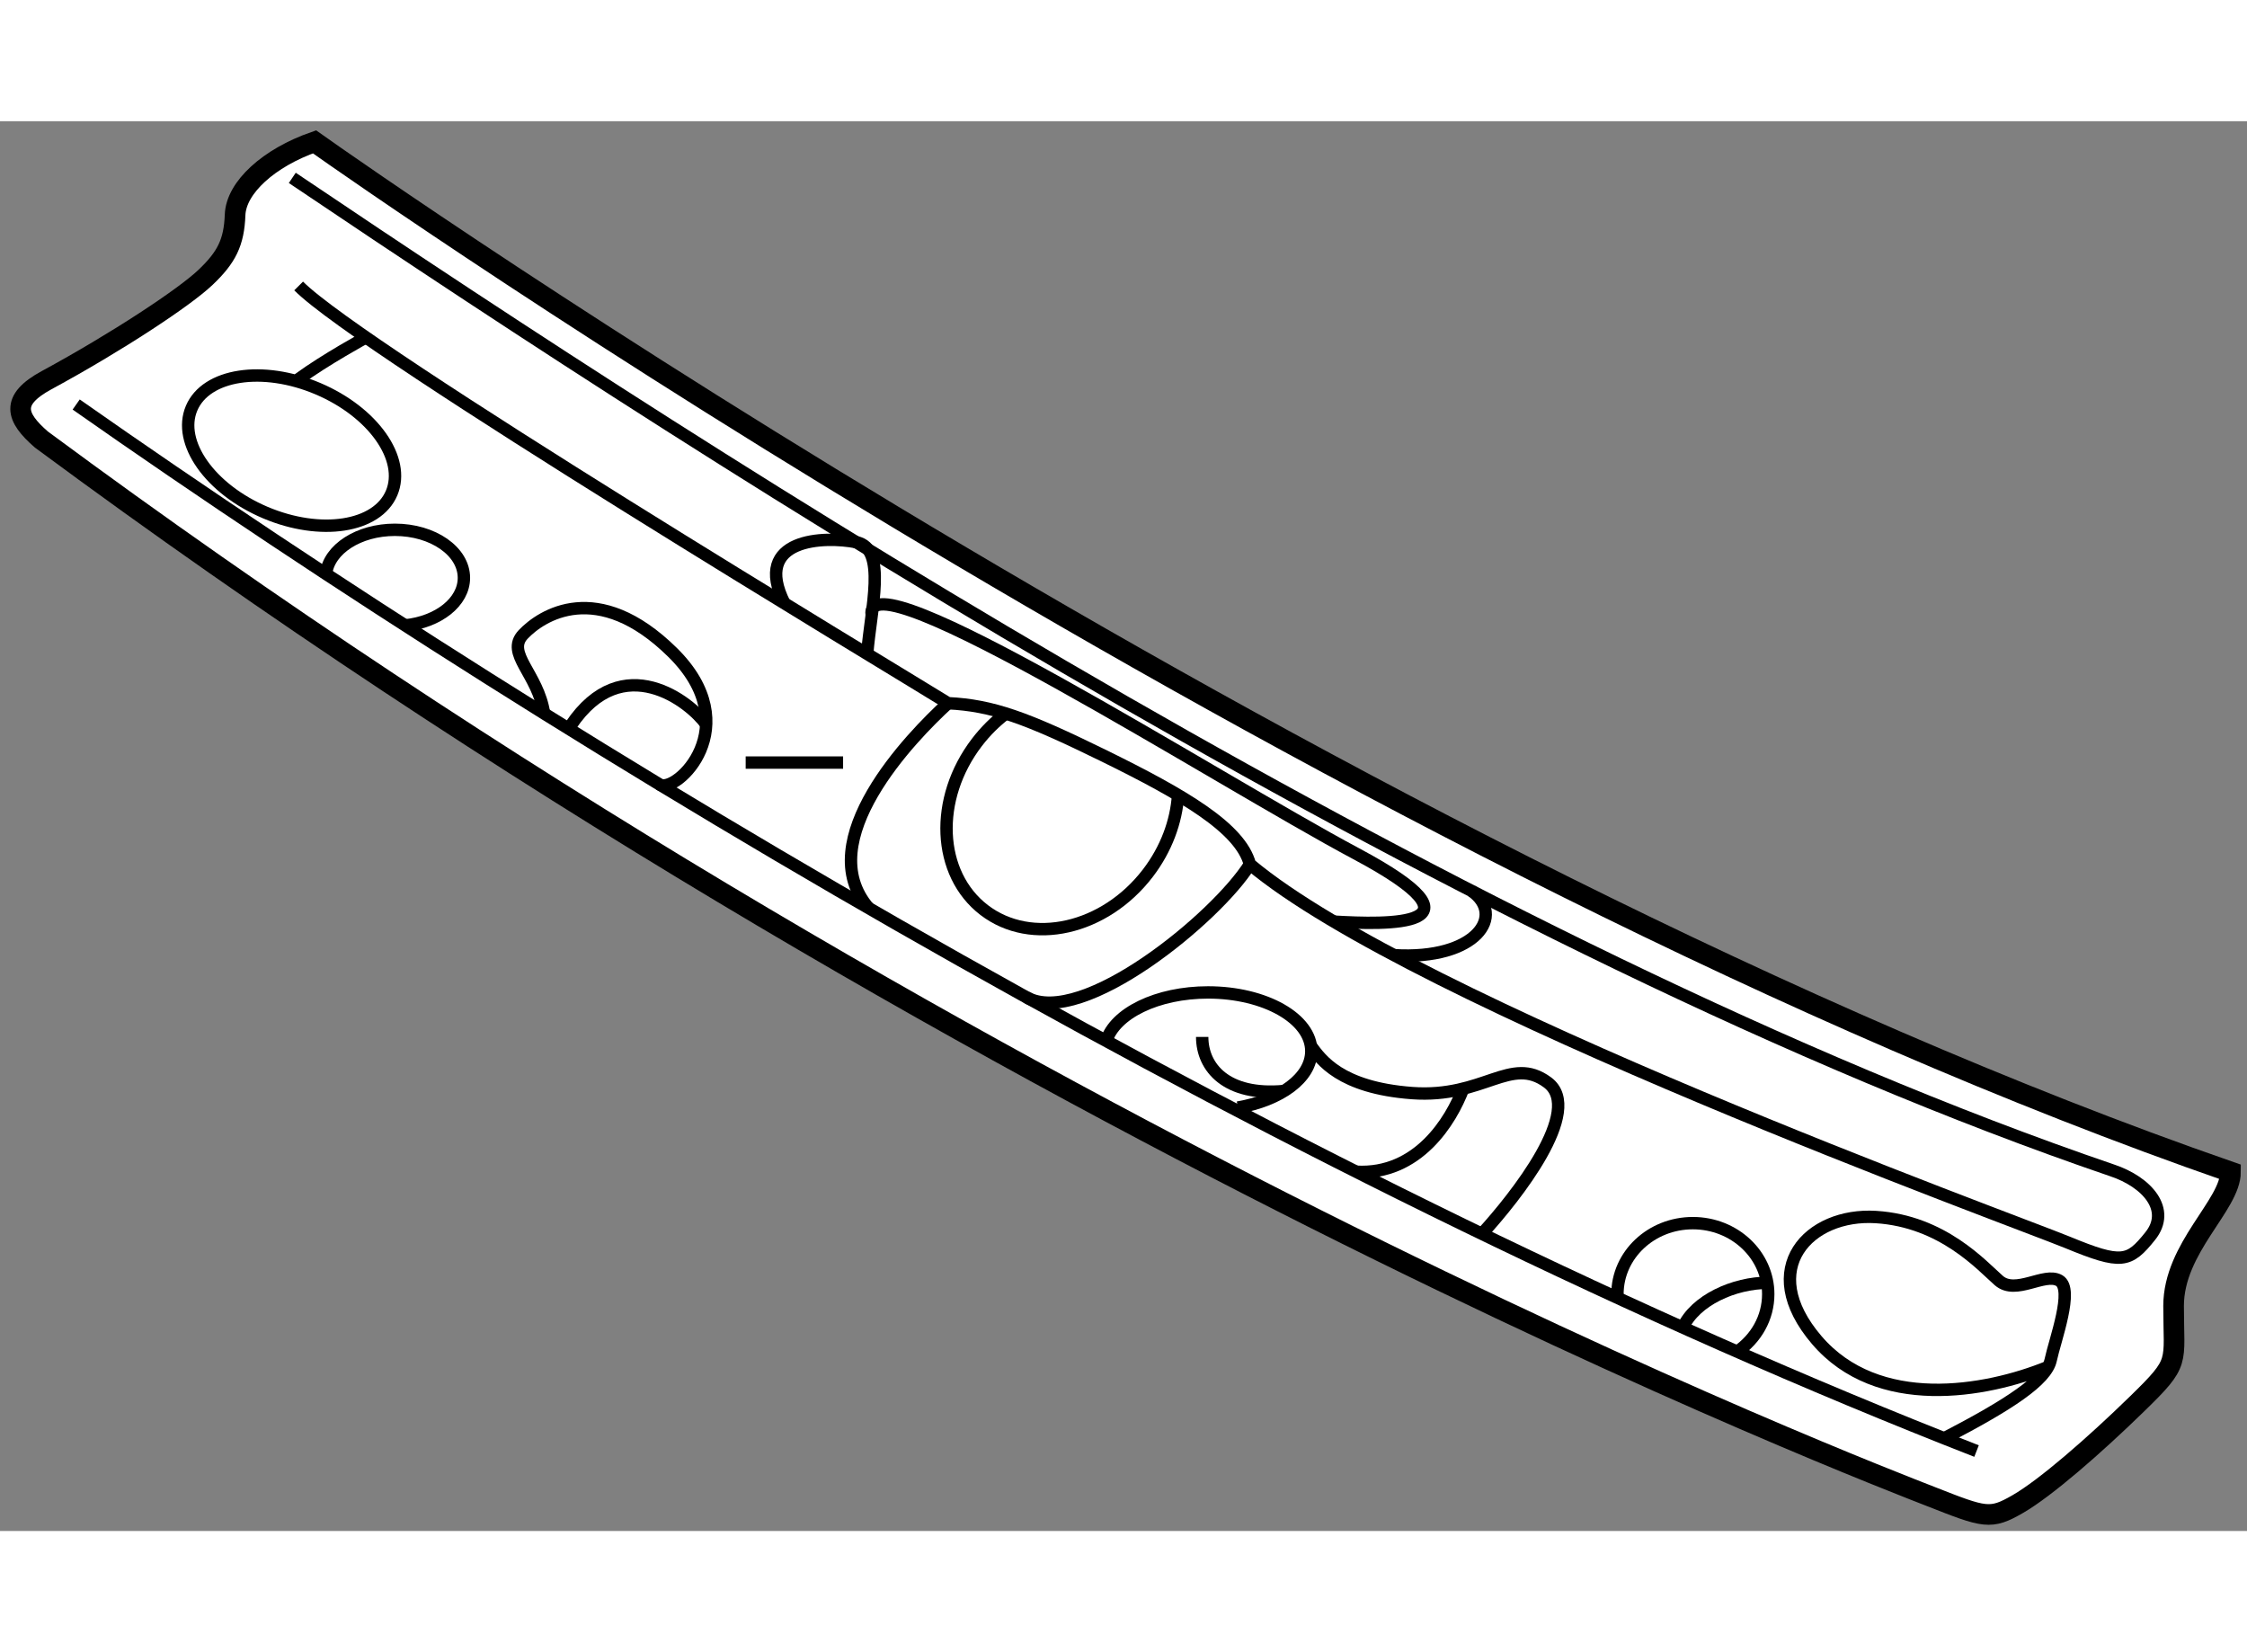
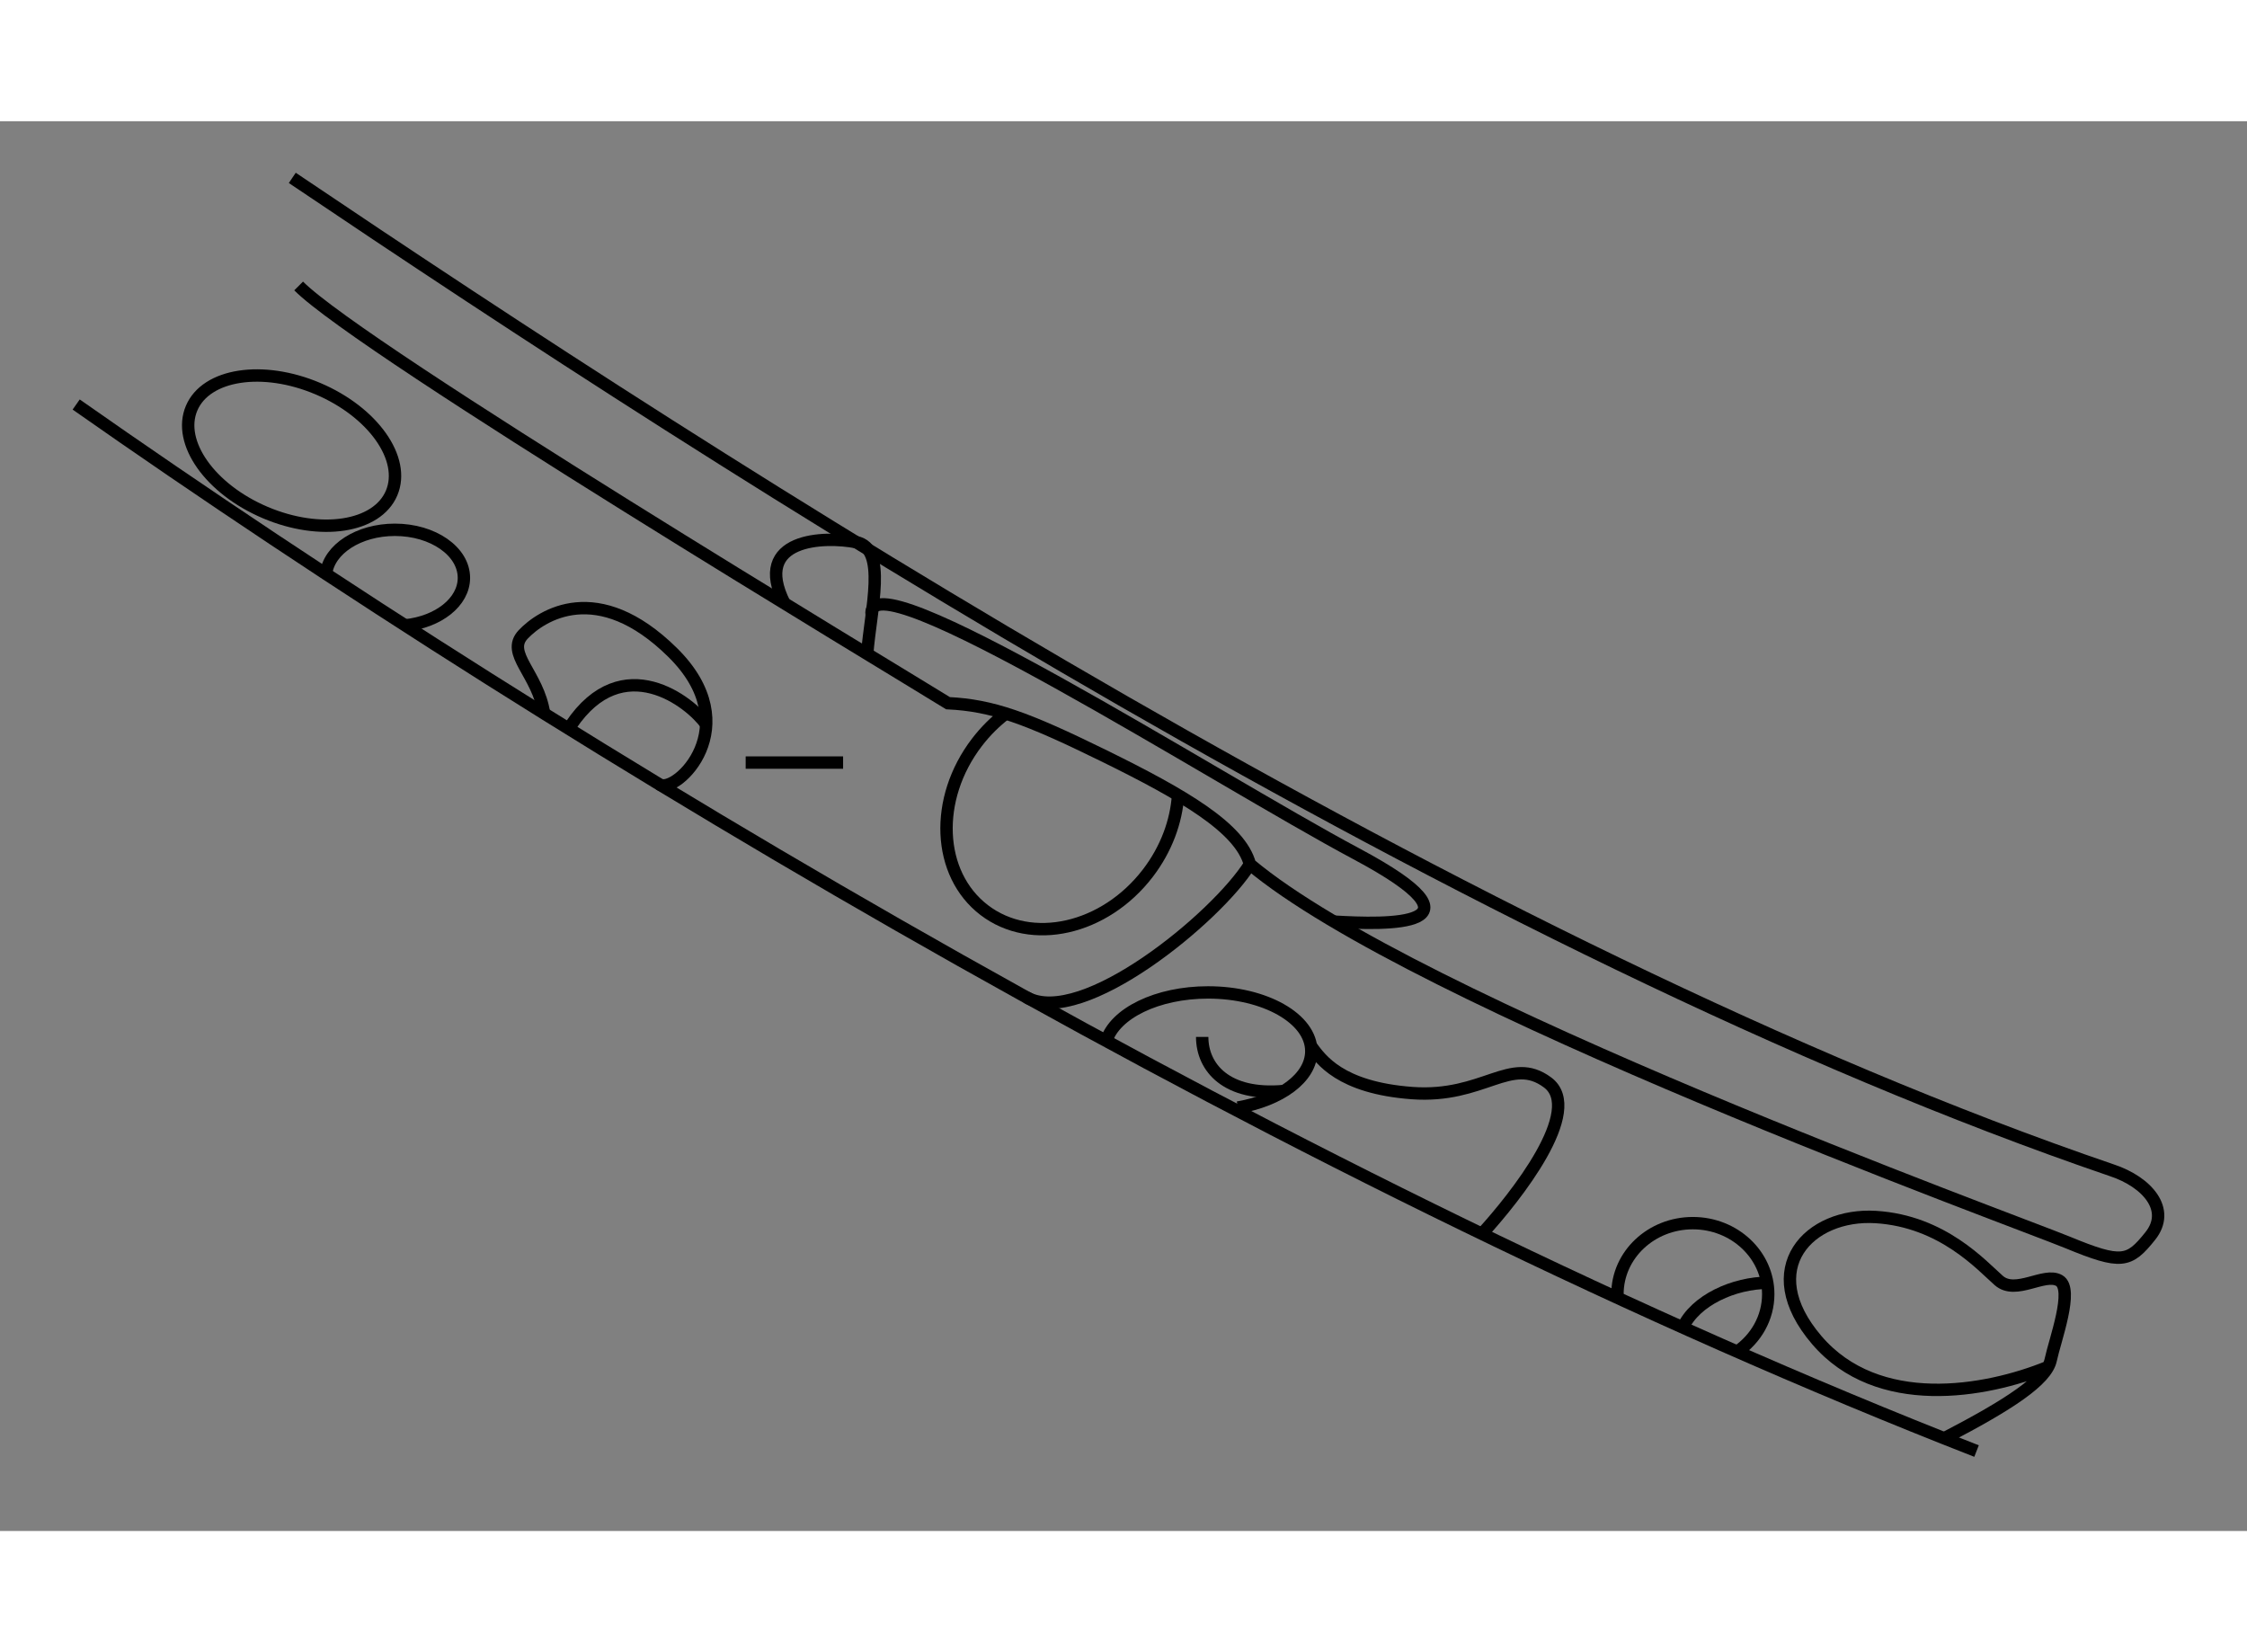
<svg xmlns="http://www.w3.org/2000/svg" version="1.1" x="0px" y="0px" width="244.8px" height="180px" viewBox="13.949 89.289 54.452 34.163" enable-background="new 0 0 244.8 180" xml:space="preserve">
  <rect x="13.949" y="89.289" width="54.452" height="34.163" fill="#808080" stroke="none" />
  <g>
-     <path fill="#FFFFFF" stroke="#000000" stroke-width="0.5" d="M15.077,95.565c1.707-0.926,3.338-2.003,3.851-2.491    c0.513-0.487,0.693-0.847,0.718-1.515c0.025-0.667,0.822-1.386,1.925-1.77c1.334,0.95,24.995,17.518,46.43,24.962    c0,0.802-1.379,1.835-1.379,3.248c0,1.411,0.179,1.335-0.873,2.361c-1.052,1.027-2.234,2.054-2.9,2.438    c-0.667,0.386-0.796,0.336-2.105-0.179c-1.31-0.515-23.18-8.881-45.794-25.618C14.333,96.463,14.188,96.048,15.077,95.565z" />
    <path fill="none" stroke="#000000" stroke-width="0.3" d="M15.795,96.154c12.116,8.498,29.623,18.943,46.052,25.361" />
    <path fill="none" stroke="#000000" stroke-width="0.3" d="M21.032,90.662c10.473,7.059,28.544,18.737,44.1,24.051    c0.847,0.282,1.437,0.951,0.924,1.592c-0.514,0.642-0.693,0.694-2.002,0.154c-1.309-0.538-15.812-5.8-19.816-9.164    c-0.232-0.874-1.589-1.673-3.569-2.644c-1.849-0.906-2.669-1.206-3.747-1.259c-1.284-0.795-14.184-8.55-15.736-10.111" />
    <path fill="none" stroke="#000000" stroke-width="0.3" d="M49.861,116.251c0.82-0.896,2.488-3.002,1.59-3.669    c-0.898-0.667-1.54,0.387-3.286,0.258c-1.746-0.13-2.208-0.821-2.439-1.129" />
    <path fill="none" stroke="#000000" stroke-width="0.3" d="M40.758,111.579c0.205-0.67,1.231-1.178,2.466-1.178    c1.382,0,2.502,0.637,2.502,1.424c0,0.645-0.75,1.188-1.779,1.366" />
-     <path fill="none" stroke="#000000" stroke-width="0.3" d="M49.408,112.731c-0.293,0.774-1.097,2.102-2.595,2.015" />
    <path fill="none" stroke="#000000" stroke-width="0.3" d="M61.062,121.207c1.58-0.82,2.478-1.41,2.582-1.898    c0.103-0.487,0.565-1.719,0.206-1.926c-0.36-0.206-1.052,0.36-1.463,0c-0.41-0.359-1.361-1.437-2.978-1.539    s-2.915,1.247-1.437,2.978c1.478,1.732,4.09,1.273,5.605,0.656" />
    <path fill="none" stroke="#000000" stroke-width="0.3" d="M53.145,117.713c0-0.95,0.817-1.721,1.827-1.721    c1.009,0,1.827,0.771,1.827,1.721c0,0.574-0.297,1.082-0.755,1.395" />
    <path fill="none" stroke="#000000" stroke-width="0.3" d="M43.082,111.479c0,0.746,0.593,1.438,1.978,1.311" />
    <path fill="none" stroke="#000000" stroke-width="0.3" d="M56.798,117.437c-0.83,0-1.769,0.426-2.069,1.086" />
    <path fill="none" stroke="#000000" stroke-width="0.3" d="M42.497,105.621c-0.043,0.64-0.285,1.304-0.73,1.887    c-1.048,1.37-2.823,1.772-3.968,0.897c-1.144-0.876-1.224-2.695-0.176-4.064c0.208-0.272,0.445-0.506,0.701-0.7" />
-     <path fill="none" stroke="#000000" stroke-width="0.3" d="M36.922,103.393c-0.899,0.822-3.33,3.334-1.921,4.966" />
    <path fill="none" stroke="#000000" stroke-width="0.3" d="M44.238,107.295c-0.796,1.283-4.068,3.976-5.417,3.224" />
    <ellipse transform="matrix(0.921 0.391 -0.391 0.921 39.646 -0.497)" fill="none" stroke="#000000" stroke-width="0.3" cx="21.045" cy="97.22" rx="2.631" ry="1.63" />
-     <path fill="none" stroke="#000000" stroke-width="0.3" d="M22.818,94.527c0,0-0.982,0.534-1.64,1.016" />
    <path fill="none" stroke="#000000" stroke-width="0.3" d="M21.85,100.256c0.071-0.597,0.792-1.066,1.668-1.066    c0.924,0,1.673,0.521,1.673,1.165c0,0.585-0.621,1.07-1.428,1.152" />
    <path fill="none" stroke="#000000" stroke-width="0.3" d="M27.134,103.641c-0.146-0.966-0.942-1.454-0.506-1.916    c0.437-0.461,1.797-1.36,3.62,0.437c1.822,1.796,0.08,3.44-0.318,3.199" />
    <path fill="none" stroke="#000000" stroke-width="0.3" d="M31.063,103.907c-0.379-0.539-2.024-1.848-3.281,0.024" />
    <line fill="none" stroke="#000000" stroke-width="0.3" x1="32.019" y1="104.831" x2="34.38" y2="104.831" />
    <path fill="none" stroke="#000000" stroke-width="0.3" d="M34.964,102.199c0.084-1.089,0.489-2.556-0.266-2.709    c-0.754-0.15-2.541-0.111-1.738,1.484" />
    <path fill="none" stroke="#000000" stroke-width="0.3" d="M46.274,108.685c1.274,0.074,3.911,0.153,0.539-1.646    c-3.372-1.797-11.972-7.316-11.74-5.774" />
-     <path fill="none" stroke="#000000" stroke-width="0.3" d="M49.605,107.938c0.844,0.589,0.13,1.684-1.875,1.56" />
  </g>
</svg>